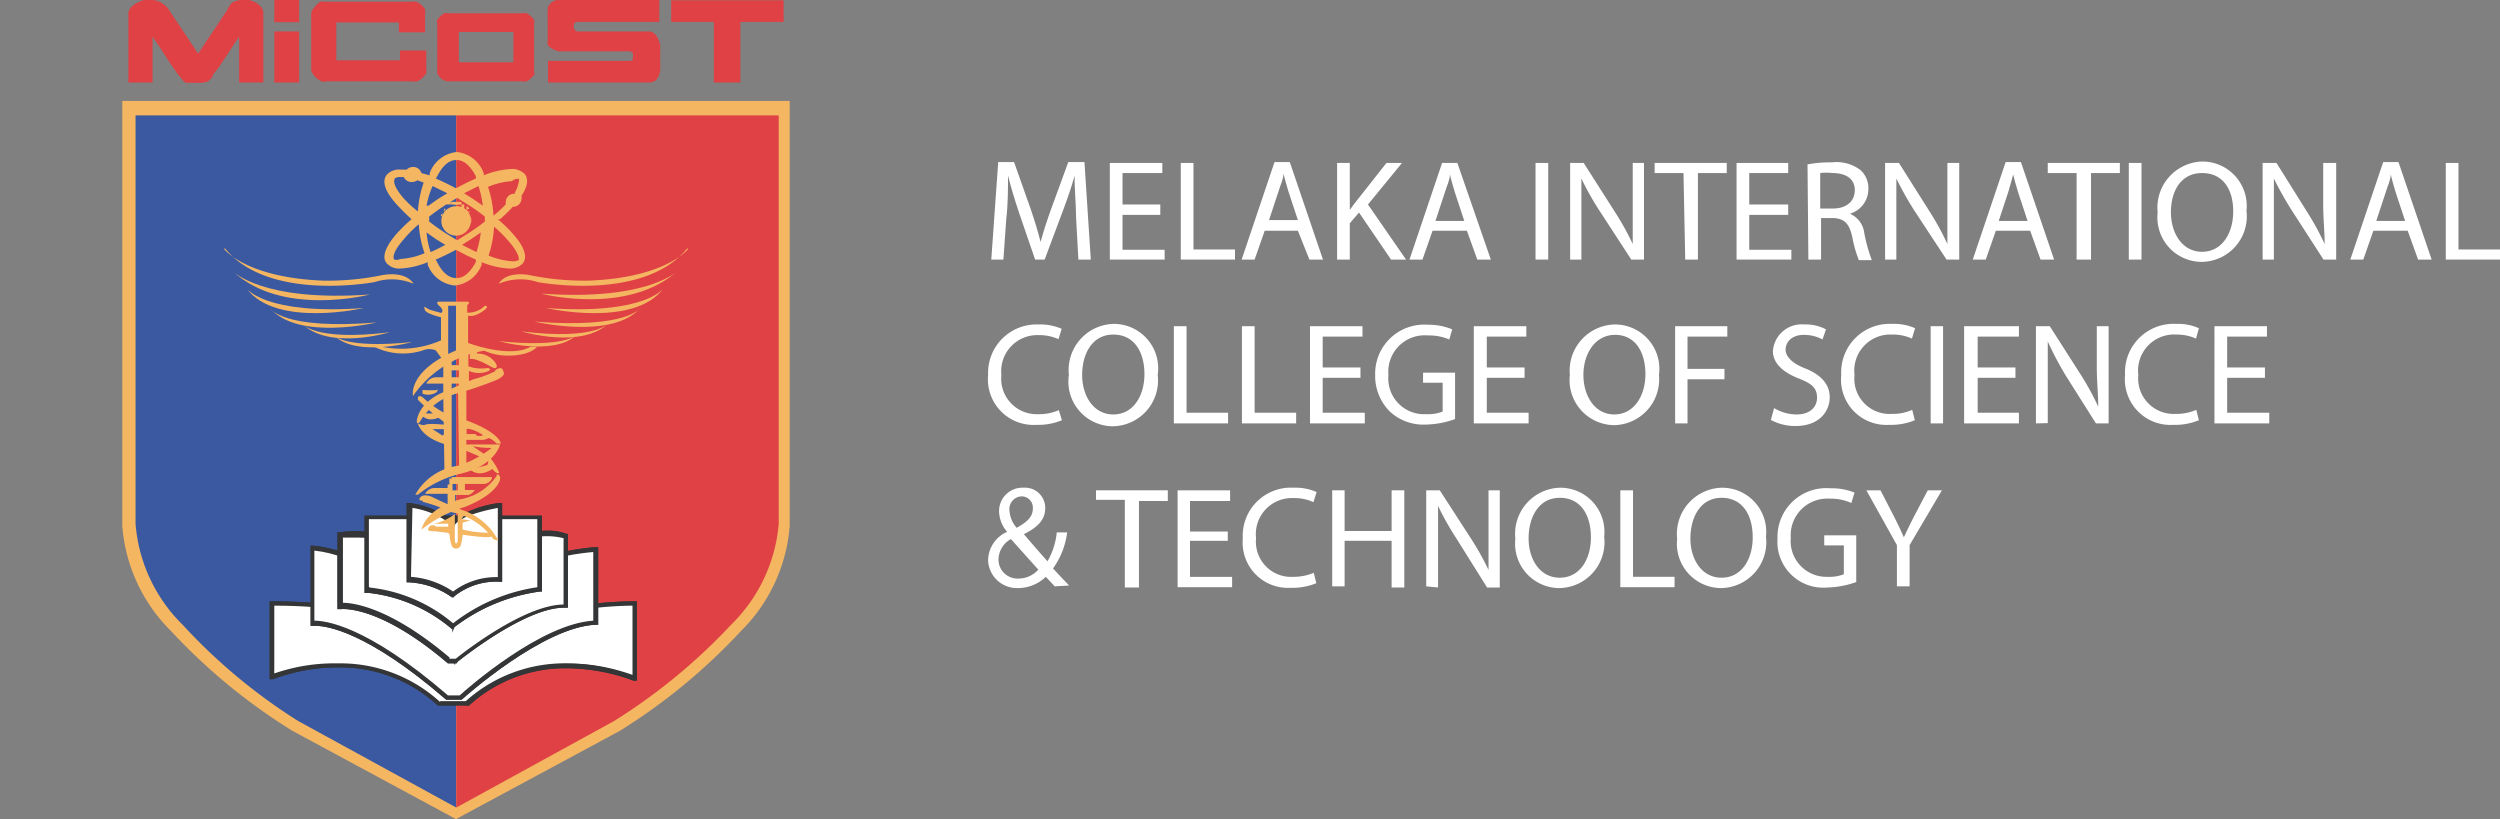
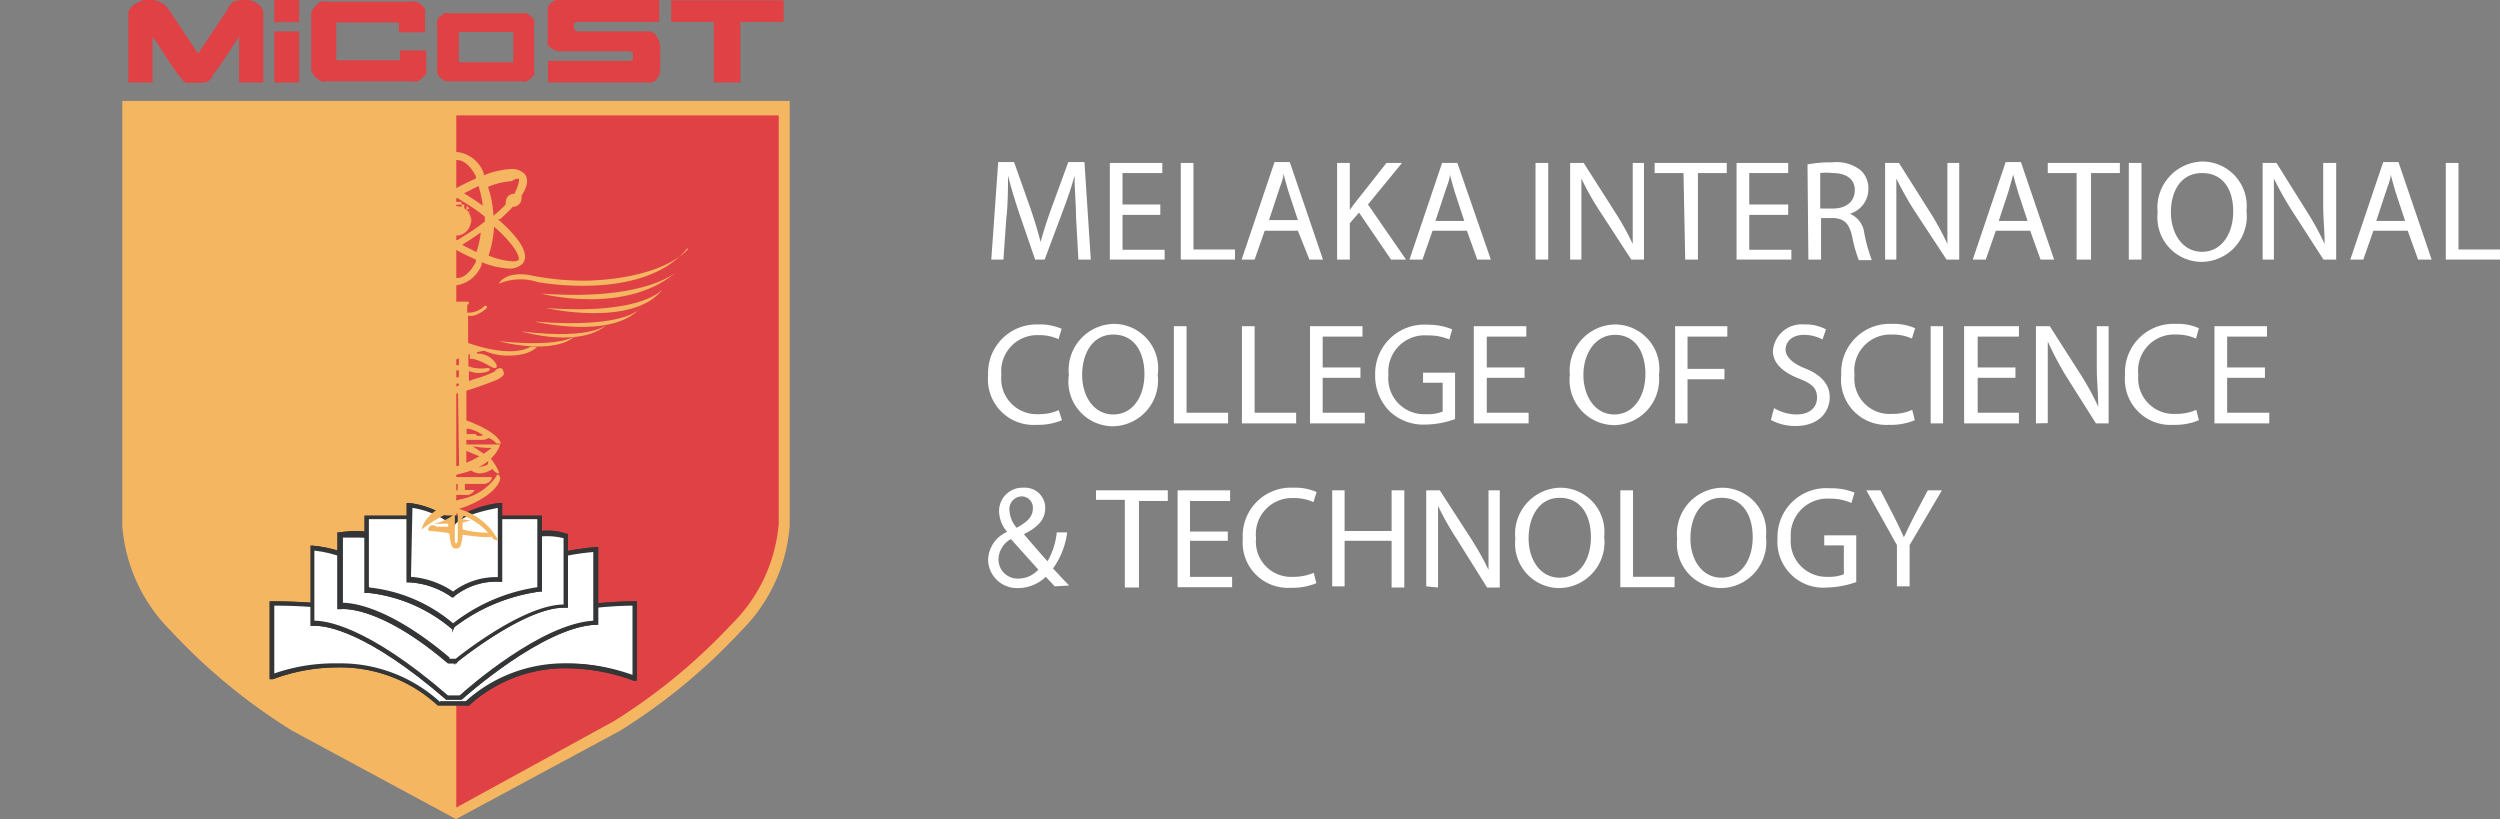
<svg xmlns="http://www.w3.org/2000/svg" viewBox="0 0 86.68 28.4">
  <rect x="0" y="0" width="86.68" height="28.4" fill="#808080" stroke="none" />
  <defs>
    <style>.cls-1{fill:none;}.cls-2,.cls-5{fill:#df4145;}.cls-3,.cls-8{fill:#f5b662;}.cls-3,.cls-4,.cls-5{fill-rule:evenodd;}.cls-4{fill:#3a59a1;}.cls-6{fill:#fff;}.cls-7{fill:#343536;}.cls-9{clip-path:url(#clip-path);}</style>
    <clipPath id="clip-path">
      <rect class="cls-1" x="13.33" y="5.27" width="4.96" height="4.64" />
    </clipPath>
  </defs>
  <g id="Layer_2" data-name="Layer 2">
    <g id="Layer_1-2" data-name="Layer 1">
      <path class="cls-1" d="M70.33,13.71a11,11,0,0,1-11,11H11a11,11,0,0,1-11-11H0a11,11,0,0,1,11-11H59.33a11,11,0,0,1,11,11Z" />
      <path class="cls-2" d="M5.29,1.27V2.86H4.45V.47a.32.32,0,0,1,.08-.2A.58.58,0,0,1,4.72.12.92.92,0,0,1,5,0l.22,0a.65.65,0,0,1,.38.1.75.75,0,0,1,.27.26l1,1.5,1-1.5A.87.87,0,0,1,8.05.09.7.7,0,0,1,8.42,0l.22,0a1.09,1.09,0,0,1,.23.09.65.65,0,0,1,.18.15.32.32,0,0,1,.08.2V2.86H8.29V1.27l-.18.27-.26.4-.27.4-.2.25,0,.06-.12.13a.47.47,0,0,1-.09.06L7,2.87H6.53a.16.16,0,0,1-.09,0l-.09-.07-.1-.13,0,0,0,0a1.25,1.25,0,0,1-.15-.19l-.21-.3L5.58,1.7l-.29-.43" />
      <path class="cls-2" d="M9.51,0h.86V.77H9.51Zm0,1.09h.86V2.86H9.51Z" />
      <path class="cls-2" d="M11.66,2.09h2.21V1.75h.91V2.4a.3.3,0,0,1,0,.15l-.13.15a.88.88,0,0,1-.17.12.38.38,0,0,1-.17,0h-3a.3.3,0,0,1-.17,0l-.17-.11a.79.79,0,0,1-.12-.15.24.24,0,0,1-.06-.15V.47a.29.29,0,0,1,.06-.15.53.53,0,0,1,.12-.14A.88.88,0,0,1,11.1.06a.41.41,0,0,1,.17,0h3a.41.41,0,0,1,.17,0,.82.82,0,0,1,.17.11.93.93,0,0,1,.13.15.37.37,0,0,1,0,.15v.65h-.91V.78H11.66Z" />
      <path class="cls-2" d="M15.35,2.77l-.07-.06-.07-.08a.41.41,0,0,1-.05-.09.1.1,0,0,1,0-.07V.81a.21.21,0,0,1,0-.12.69.69,0,0,1,.11-.13.71.71,0,0,1,.14-.1.31.31,0,0,1,.15,0h2.56a.27.27,0,0,1,.14,0,.71.71,0,0,1,.14.1.49.49,0,0,1,.12.13.21.21,0,0,1,0,.12V2.47a.24.24,0,0,1,0,.13.68.68,0,0,1-.12.12.45.45,0,0,1-.14.1.27.27,0,0,1-.14,0H15.58l-.11,0-.12-.06m.56-.6H17.8V1.11H15.91Z" />
      <path class="cls-2" d="M19,2.11h2.85q.07,0,.09-.06a.23.23,0,0,0,0-.1.2.2,0,0,0,0-.11s-.05-.05-.1-.06H19.36l-.14-.05-.13-.07-.1-.1a.21.21,0,0,1,0-.12V.69a2,2,0,0,1,0-.23A1.55,1.55,0,0,1,19,.23a.73.73,0,0,1,.14-.16A.38.38,0,0,1,19.39,0h3.47V.76H20a.29.29,0,0,0-.1.06.41.41,0,0,0,0,.1.15.15,0,0,0,.13.17h2.47a.24.24,0,0,1,.18.07.37.37,0,0,1,.13.17.9.9,0,0,1,.08.23,2.32,2.32,0,0,1,0,.24v.39a1.93,1.93,0,0,1,0,.23.5.5,0,0,1-.05.21.52.52,0,0,1-.12.17.41.41,0,0,1-.23.06H19Z" />
      <polygon class="cls-2" points="24.75 0.76 23.27 0.76 23.27 0.01 27.17 0.01 27.17 0.76 25.67 0.76 25.67 2.86 24.75 2.86 24.75 0.76" />
      <path class="cls-3" d="M15.81,28.4l5.68-3.06a20.49,20.49,0,0,0,4.2-3.46,5.75,5.75,0,0,0,1.69-3.64V3.5H15.81" />
      <path class="cls-3" d="M15.81,28.4l-5.67-3.06a20.3,20.3,0,0,1-4.21-3.46,5.75,5.75,0,0,1-1.69-3.64V3.5H15.81" />
-       <path class="cls-4" d="M10.34,25a19.61,19.61,0,0,1-4-3.33,5.52,5.52,0,0,1-1.64-3.51V4H15.82V28" />
      <path class="cls-5" d="M15.82,28,21.29,25a20.16,20.16,0,0,0,4.05-3.33A5.55,5.55,0,0,0,27,18.16V4H15.82" />
      <path class="cls-6" d="M15.68,22.88s-1-1.95-6.25-1.95v2.53a5.73,5.73,0,0,1,5.8.93h.95a5.38,5.38,0,0,1,5.82-.9V20.93s-4.26-.08-6.32,1.95" />
      <path class="cls-7" d="M16.18,24.46h-1l0,0a5,5,0,0,0-3.48-1.32,6.41,6.41,0,0,0-2.24.41l-.11,0V20.85h.08c4.67,0,6,1.52,6.27,1.91,2-1.86,5.81-1.91,6.25-1.91h.13V23.6l-.11,0a6.8,6.8,0,0,0-2.29-.43,4.94,4.94,0,0,0-3.44,1.31l0,0Zm-.92-.15h.89A5.12,5.12,0,0,1,19.68,23a6.77,6.77,0,0,1,2.25.4V21c-.53,0-4.32.09-6.19,1.94l-.07.07-.05-.09S14.58,21,9.51,21v2.35A6.37,6.37,0,0,1,11.7,23a5.13,5.13,0,0,1,3.56,1.34" />
      <path class="cls-6" d="M15.68,22.88s-1-1.95-6.25-1.95v2.53a5.73,5.73,0,0,1,5.8.93h.95a5.38,5.38,0,0,1,5.82-.9V20.93s-4.26-.08-6.32,1.95" />
      <path class="cls-7" d="M16.18,24.46h-1l0,0a5,5,0,0,0-3.48-1.32,6.41,6.41,0,0,0-2.24.41l-.11,0V20.85h.08c4.67,0,6,1.52,6.27,1.91,2-1.86,5.81-1.91,6.25-1.91h.13V23.6l-.11,0a6.8,6.8,0,0,0-2.29-.43,4.94,4.94,0,0,0-3.44,1.31l0,0Zm-.92-.15h.89A5.12,5.12,0,0,1,19.68,23a6.77,6.77,0,0,1,2.25.4V21c-.53,0-4.32.09-6.19,1.94l-.07.07-.05-.09S14.58,21,9.51,21v2.35A6.37,6.37,0,0,1,11.7,23a5.13,5.13,0,0,1,3.56,1.34" />
      <path class="cls-6" d="M15.68,22.76S13.84,19.29,10.81,19v2.61s1.39-.26,4.67,2.57H16s2.8-2.53,4.67-2.59V19.06s-4.94.23-4.94,3.7" />
      <path class="cls-7" d="M16,24.26h-.53l0,0c-2.75-2.38-4.16-2.56-4.52-2.56h-.09l-.09,0V18.92h.08c2.58.24,4.33,2.78,4.81,3.57.24-3.26,5-3.52,5-3.52h.08v2.69h-.07c-1.83.06-4.6,2.54-4.63,2.57Zm-.47-.15h.41c.28-.26,2.82-2.48,4.63-2.59V19.14c-.64.05-4.79.5-4.79,3.62v.31l-.14-.27s-1.83-3.38-4.74-3.71v2.43c.35,0,1.78.13,4.63,2.59" />
      <path class="cls-6" d="M15.68,22.76S13.84,19.29,10.81,19v2.61s1.39-.26,4.67,2.57H16s2.8-2.53,4.67-2.59V19.06s-4.94.23-4.94,3.7" />
      <path class="cls-7" d="M16,24.26h-.53l0,0c-2.75-2.38-4.16-2.56-4.52-2.56h-.09l-.09,0V18.92h.08c2.58.24,4.33,2.78,4.81,3.57.24-3.26,5-3.52,5-3.52h.08v2.69h-.07c-1.83.06-4.6,2.54-4.63,2.57Zm-.47-.15h.41c.28-.26,2.82-2.48,4.63-2.59V19.14c-.64.05-4.79.5-4.79,3.62v.31l-.14-.27s-1.83-3.38-4.74-3.71v2.43c.35,0,1.78.13,4.63,2.59" />
      <path class="cls-6" d="M15.71,21.59s-.54-3.54-3.94-3.07V21s1.32-.2,3.78,1.9h.28s2.38-1.94,3.78-1.88V18.57s-2.43-.94-3.9,3" />
      <path class="cls-7" d="M15.83,23h-.3l0,0c-2.4-2.05-3.69-1.88-3.71-1.88H11.7V18.46h.06a4.44,4.44,0,0,1,.62-.05,3.54,3.54,0,0,1,3.35,2.93c1-2.55,2.46-2.94,3.24-2.94a1.75,1.75,0,0,1,.67.11l.05,0v2.56h-.14c-1.37,0-3.65,1.85-3.68,1.87l0,0Zm-.25-.16h.22c.25-.2,2.37-1.87,3.74-1.88v-2.3a2.5,2.5,0,0,0-.57-.07c-.76,0-2.2.4-3.18,3.07l-.11.28,0-.3s-.5-3-3.26-3l-.53,0V20.9h0c.34,0,1.62.14,3.7,1.9" />
      <path class="cls-6" d="M15.71,21.59s-.54-3.54-3.94-3.07V21s1.32-.2,3.78,1.9h.28s2.38-1.94,3.78-1.88V18.57s-2.43-.94-3.9,3" />
      <path class="cls-7" d="M15.83,23h-.3l0,0c-2.4-2.05-3.69-1.88-3.71-1.88H11.7V18.46h.06a4.44,4.44,0,0,1,.62-.05,3.54,3.54,0,0,1,3.35,2.93c1-2.55,2.46-2.94,3.24-2.94a1.75,1.75,0,0,1,.67.11l.05,0v2.56h-.14c-1.37,0-3.65,1.85-3.68,1.87l0,0Zm-.25-.16h.22c.25-.2,2.37-1.87,3.74-1.88v-2.3a2.5,2.5,0,0,0-.57-.07c-.76,0-2.2.4-3.18,3.07l-.11.28,0-.3s-.5-3-3.26-3l-.53,0V20.9h0c.34,0,1.62.14,3.7,1.9" />
      <path class="cls-6" d="M12.71,18v2.49s1-.16,3,1.26a6.21,6.21,0,0,1,3-1.28V18Z" />
      <path class="cls-7" d="M15.72,21.81l-.05,0a5.37,5.37,0,0,0-2.86-1.25h-.09l-.08,0V17.88h6.15v2.63h-.07a6.27,6.27,0,0,0-3,1.26Zm-2.91-1.44a5.39,5.39,0,0,1,2.9,1.24,6.23,6.23,0,0,1,2.92-1.25V18H12.79v2.33h0" />
      <path class="cls-6" d="M12.71,18v2.49s1-.16,3,1.26a6.21,6.21,0,0,1,3-1.28V18Z" />
      <path class="cls-7" d="M15.72,21.81l-.05,0a5.37,5.37,0,0,0-2.86-1.25h-.09l-.08,0V17.88h6.15v2.63h-.07a6.27,6.27,0,0,0-3,1.26Zm-2.91-1.44a5.39,5.39,0,0,1,2.9,1.24,6.23,6.23,0,0,1,2.92-1.25V18H12.79v2.33h0" />
      <path class="cls-6" d="M15.69,18.16a3.1,3.1,0,0,0-1.51-.64v2.55a2.9,2.9,0,0,1,1.53.54,2.37,2.37,0,0,1,1.63-.52V17.52s-1.32.19-1.65.64" />
      <path class="cls-7" d="M15.72,20.71l-.05,0a2.82,2.82,0,0,0-1.5-.52H14.1V17.44h.09a3.07,3.07,0,0,1,1.49.61,3.7,3.7,0,0,1,1.64-.61h.09v2.73h-.08a2.32,2.32,0,0,0-1.56.49ZM14.25,20a3,3,0,0,1,1.46.51,2.47,2.47,0,0,1,1.55-.5v-2.4c-.29.06-1.25.24-1.5.6l0,.07-.07-.06a2.91,2.91,0,0,0-1.39-.61Z" />
      <path class="cls-6" d="M15.69,18.16a3.1,3.1,0,0,0-1.51-.64v2.55a2.9,2.9,0,0,1,1.53.54,2.37,2.37,0,0,1,1.63-.52V17.52s-1.32.19-1.65.64" />
      <path class="cls-7" d="M15.72,20.71l-.05,0a2.82,2.82,0,0,0-1.5-.52H14.1V17.44h.09a3.07,3.07,0,0,1,1.49.61,3.7,3.7,0,0,1,1.64-.61h.09v2.73h-.08a2.32,2.32,0,0,0-1.56.49ZM14.25,20a3,3,0,0,1,1.46.51,2.47,2.47,0,0,1,1.55-.5v-2.4c-.29.06-1.25.24-1.5.6l0,.07-.07-.06a2.91,2.91,0,0,0-1.39-.61Z" />
      <path class="cls-8" d="M7.76,8.62s.72,1,3.44,1.11a9.34,9.34,0,0,0,2-.18s.83-.2,1.14.29a1.93,1.93,0,0,0-1.35-.06s-3.67.7-5.18-1.16" />
      <path class="cls-8" d="M23.87,8.62s-.73,1-3.45,1.11a9.34,9.34,0,0,1-2-.18s-.83-.2-1.13.29a1.91,1.91,0,0,1,1.35-.06s3.66.7,5.18-1.16" />
      <path class="cls-8" d="M8.07,9.4s1,1.08,4.76.81c0,0-3.05.8-4.76-.81" />
      <path class="cls-8" d="M8.55,10s.63.93,4.07.68c0,0-3.06.7-4.07-.68" />
      <path class="cls-8" d="M9.37,10.69s.42.76,3.69.49c0,0-2.71.65-3.69-.49" />
      <path class="cls-8" d="M10.45,11.2s.4.65,3.06.32c0,0-2.12.65-3.06-.32" />
      <path class="cls-8" d="M11.58,11.63s.36.47,2.71.23c0,0-1.93.54-2.71-.23" />
      <path class="cls-8" d="M23.52,9.37s-1,1.08-4.76.81c0,0,3,.79,4.76-.81" />
      <path class="cls-8" d="M23,10s-.63.93-4.07.68c0,0,3.06.7,4.07-.68" />
      <path class="cls-8" d="M22.22,10.66s-.42.75-3.69.49c0,0,2.72.65,3.69-.49" />
      <path class="cls-8" d="M21.14,11.17s-.4.65-3.06.32c0,0,2.12.65,3.06-.32" />
      <path class="cls-8" d="M20,11.6s-.35.47-2.7.23c0,0,1.93.54,2.7-.23" />
      <path class="cls-8" d="M12.93,12h.2a3.4,3.4,0,0,0,2.16-.2V11s-.53-.12-.56-.26-.07-.13.17,0l.39.11s.16-.07-.09-.27c0,0-.09-.1,0-.12h1s.14,0,0,.12v.26a.81.81,0,0,0,.61-.24s.17,0,0,.14c0,0-.34.28-.58.2v.95s1.44.55,2.17.13h.22s-.21.31-1,.31a2,2,0,0,1-.83-.17,3.77,3.77,0,0,0-2.47,1.57s-.2-.85,1.49-1.58V10.6h-.27v1.68l-.23.14-.2-.27a.57.57,0,0,0-.45,0A2.25,2.25,0,0,1,12.93,12" />
      <path class="cls-8" d="M16.54,12.15l0,.11a.75.75,0,0,1,.67.37s.08.21-.16.1c0,0-.56-.34-.76-.28v-.23Z" />
      <path class="cls-8" d="M16.24,12.24v.46a1.3,1.3,0,0,0,.65.06s.17,0,.06.1a.86.86,0,0,1-.69,0v.41l-.35.15V12.37Z" />
      <polygon class="cls-8" points="16.03 12.66 15.58 12.66 15.58 12.84 16.01 12.84 16.03 12.66" />
-       <polygon class="cls-8" points="15.66 12.48 15.66 13.5 15.37 13.64 15.37 12.63 15.66 12.48" />
      <path class="cls-8" d="M16.09,13.08h-1a.39.39,0,0,0-.31.22H16Z" />
      <path class="cls-8" d="M17.17,12.84c.12-.09.23-.11.27,0s.09.16-.19.32a13.76,13.76,0,0,1-1.32.46,2.15,2.15,0,0,0-1.37,1s-.09.13-.11,0c0,0,0-.6.87-1,0,0,.95-.42,1.13-.48a3.57,3.57,0,0,0,.72-.27" />
      <path class="cls-8" d="M15.2,13.52a3.14,3.14,0,0,1-.55,0s0,.05,0,.13a.56.56,0,0,0,.39,0s.19-.07.11-.15" />
      <path class="cls-8" d="M14.5,13.84s-.06-.16.14-.08a3.51,3.51,0,0,0,.83.59v.33a6.74,6.74,0,0,1-1-.84" />
      <path class="cls-8" d="M14.64,14.41l.07-.09a.94.94,0,0,0,.36,0l.18.14s-.38.21-.61-.05" />
      <polygon class="cls-8" points="15.37 13.78 15.66 13.64 15.66 16.25 15.41 16.37 15.37 13.78" />
      <polygon class="cls-8" points="15.88 13.6 16.17 13.45 16.17 16.25 15.92 16.37 15.88 13.6" />
      <path class="cls-8" d="M15.52,14.74s-.66-.09-.81,0a.48.48,0,0,1-.22-.06s.09.49,1,.74v-.42l-.15.1L15,14.88l.52,0Z" />
      <path class="cls-8" d="M16.12,14.59l0,.66.55,0a.42.42,0,0,0,.26-.06c.11,0,.29.19.29.19s.15,0,.15,0c-.14-.45-1.22-.81-1.22-.81m.35.48-.33,0v-.18h.09a1.29,1.29,0,0,1,.49.22.3.3,0,0,1-.25,0" />
      <path class="cls-8" d="M16.14,15.41l1.2,0s-.15.7-1.31,1a3.79,3.79,0,0,0-1.54.74s-.08,0-.09,0a2,2,0,0,1,1.48-1,3.69,3.69,0,0,0,1.17-.62,3.35,3.35,0,0,1-.66-.06l.42.29-.15.08-.52-.22Z" />
      <path class="cls-8" d="M17,15.88a2,2,0,0,1,.31.51s-.06.09-.24-.13c0,0-.45.34-.79,0a5.51,5.51,0,0,0,.59-.13c.1-.05,0-.1.13-.3" />
      <path class="cls-8" d="M15.66,16.54h1.4s0,.18-.25.24l-1.18,0Z" />
      <path class="cls-8" d="M15.58,16.58v.22h-.06v.66l.11.06.15-.09v-.27h.47a.42.42,0,0,0,.21-.17h-.34v-.29h-.25V17l-.18,0v-.39Z" />
      <path class="cls-8" d="M15.59,17.12l-.85,0a.38.38,0,0,1,.32-.2h.53Z" />
      <path class="cls-8" d="M17.22,16.5s0-.12.1,0-.11.65-1.21,1.08a4.42,4.42,0,0,0-1.49.78s.08-.7,1.35-1.05a1.93,1.93,0,0,0,1.25-.81" />
      <path class="cls-8" d="M14.65,17.36s-.21,0-.05-.14c0,0,.09-.1.36,0a10.59,10.59,0,0,0,1.09.47,2.2,2.2,0,0,1,1.2,1s.05.1-.15,0a2.3,2.3,0,0,0-1.44-.93,5.79,5.79,0,0,0-1-.36" />
      <path class="cls-8" d="M15.87,17.71v1.05s-.06.19-.1,0v-.94a1.76,1.76,0,0,1-.74.34l.51,0v.1s-.54,0-.45,0-.12-.11-.2,0-.09.16.18.16l.42.05a.1.1,0,0,1,.1.11,1.69,1.69,0,0,0,.07.34.17.17,0,0,0,.31,0,1.64,1.64,0,0,0,.07-.38s1,.15,1,.05a.14.14,0,0,0-.15-.12,3.73,3.73,0,0,1-.85-.11v-.24l.27-.08L16,18l.1-.14Z" />
      <g class="cls-9">
        <path class="cls-8" d="M17.34,7.6a6.09,6.09,0,0,0,.44-.43h0a.29.29,0,0,0,.3-.27.2.2,0,0,0,0-.11c.22-.33.25-.59.11-.76a.62.62,0,0,0-.48-.17,2.94,2.94,0,0,0-.94.22.2.2,0,0,0,0-.08,1.12,1.12,0,0,0-.93-.73,1.12,1.12,0,0,0-.94.73.59.59,0,0,0,0,.08L14.61,6a.29.29,0,0,0-.29-.21.31.31,0,0,0-.22.09l-.21,0a.58.58,0,0,0-.47.17c-.19.22-.08.57.3,1a7.11,7.11,0,0,0,.55.55,5.67,5.67,0,0,0-.55.54c-.38.45-.49.81-.3,1a.58.58,0,0,0,.47.17,2.89,2.89,0,0,0,.94-.22l0,.09a1.12,1.12,0,0,0,.94.72,1.12,1.12,0,0,0,.93-.72.36.36,0,0,0,0-.09,2.94,2.94,0,0,0,.94.22.62.62,0,0,0,.48-.17c.18-.21.07-.57-.31-1a4.72,4.72,0,0,0-.55-.54m-.59.46a3.4,3.4,0,0,1-.15.68l-.5-.25.3-.19.35-.24m-1.54.24.31.19c-.17.09-.34.18-.51.25a2.82,2.82,0,0,1-.14-.68l.34.24m-.34-1.17A2.93,2.93,0,0,1,15,6.45l.51.25-.31.19-.34.24m1.53-.24-.3-.19.5-.25a3.56,3.56,0,0,1,.15.68l-.35-.24m-.59,2.75c-.24,0-.47-.2-.65-.56A.56.56,0,0,1,15.11,9c.23-.1.46-.21.7-.34A7.33,7.33,0,0,0,16.5,9l0,.08c-.19.36-.42.56-.65.56m0-1.31-.41-.25c-.2-.13-.38-.26-.56-.4V7.51c.18-.14.36-.27.56-.4l.41-.25.4.25a6.18,6.18,0,0,1,.56.4v.17a6.18,6.18,0,0,1-.56.4l-.4.25m0-2.78c.23,0,.46.2.65.56l0,.08a7.33,7.33,0,0,0-.69.34c-.24-.13-.47-.24-.7-.34l.05-.08c.18-.36.41-.56.65-.56M18,9a.33.33,0,0,1-.23.06,2.56,2.56,0,0,1-.83-.2,3.77,3.77,0,0,0,.19-1l0,0a4.41,4.41,0,0,1,.53.53c.35.41.36.62.31.68m-.13-2.35a.28.28,0,0,0-.3.26.16.16,0,0,0,0,.1,4.22,4.22,0,0,1-.43.4l0,0a3.77,3.77,0,0,0-.19-1,2.56,2.56,0,0,1,.83-.2A.33.33,0,0,1,18,6.2s0,.2-.13.44ZM13.67,6.2a.29.29,0,0,1,.22-.06H14a.29.29,0,0,0,.28.17.31.31,0,0,0,.19-.06l.22.08a3.76,3.76,0,0,0-.2,1l0,0A3.64,3.64,0,0,1,14,6.88c-.36-.41-.36-.62-.31-.68m.83,1.58,0,0a3.76,3.76,0,0,0,.2,1,2.61,2.61,0,0,1-.84.2A.29.29,0,0,1,13.67,9c-.05-.06-.05-.27.31-.68a4.27,4.27,0,0,1,.52-.53" />
      </g>
      <path class="cls-8" d="M16.32,7.6a.51.51,0,1,1-.51-.45.48.48,0,0,1,.51.45" />
      <path class="cls-8" d="M15.52,8h0Zm.07,0h0l0,0h0l.06,0h0m.07,0h0l0,0h0l.07,0h0m.06,0h-.07l.07,0h0m.06,0h0m0,0h0M16,8h0m-.54-.12,0,0,0,0,0,0m.08.07h0l0,0,0,0,0,0h0l.05,0,0,0m.06,0-.06,0,0,0,.08,0,0,0m.07,0-.07,0,0,0,.09,0V8m.07,0-.07,0V8l.09,0,0,0m.08,0h-.08l0,0h.06m.07,0h0m.27-.1-.07,0L16,8h0a.2.2,0,0,0,.08,0l.06,0h0m0,0Zm-.79-.16,0,0h0v0m.07.1,0,0h0l0-.07v0a5863707554119.75,5863707554119.75,0,0,1,.08.12m.06,0-.05,0h0a.21.21,0,0,1,0-.06h0l0,0,0,.06m.08,0-.08,0,0-.06.1,0s0,0,0,0m.09,0-.09,0s0,0,0,0l.1,0V8m.09,0-.09,0V8l.12,0,0,0m.1,0h-.1l0,0h.11l0,0m.09,0h-.09l0,0H16l-.06,0m.21-.09-.06,0,.06-.06.06,0-.06.06m.07-.07-.06.06h0s.05,0,.06-.06l0,0Zm-.87-.11h0v0s0,0,0-.07,0,0,0,0a.26.26,0,0,0,0,.08m0,0a.1.1,0,0,1,0,0,.11.11,0,0,1,0-.08s0,0,0,.06a.14.14,0,0,0,0,.07m.07.06,0,0h0s0-.05,0-.08h0l.06,0s0,0,0,.07m.09,0-.09,0s0,0,0-.07l.11,0a.17.17,0,0,0,0,.07m.11,0-.1,0a.09.09,0,0,1,0-.07l.11,0a.13.13,0,0,1,0,.06m.12,0-.12,0,0-.06.12,0,0,.06m.11,0h-.11l0-.06h.13l0,.06M16,8h-.11l0-.06H16L16,8m.21-.11-.06,0s0,0,0-.08l.07,0a.35.35,0,0,1-.05.08m.09-.12,0,0,0,0,0,0a.18.18,0,0,0,.05-.08l0,0h0m0,0Zm-1-.19v0h0a0,0,0,0,0,0,0m0,.12s0,0,0,0h0V7.56a0,0,0,0,1,0,0,.13.13,0,0,0,0,.06.28.28,0,0,0,0,.09m0,.06,0-.06a.28.28,0,0,1,0-.09l0,.06a.28.28,0,0,0,0,.09m.08.06-.06,0h0a.28.28,0,0,1,0-.09l0,0,.06,0s0,.06,0,.09m.11,0-.11,0a.29.29,0,0,1,0-.09l.1.06s0,.05,0,.08m.11,0-.11,0s0,0,0-.08l.12,0a.19.19,0,0,1,0,.08m.13,0-.12,0a.31.31,0,0,1,0-.08l.13,0,0,.08m.13,0h-.13l0-.08H16l0,.08m.12,0h-.12l0-.08h.12l0,.08m.21-.14-.07,0v0a.13.13,0,0,0,0-.06s.06,0,.07,0a.17.17,0,0,1,0,.07s0,0,0,0m0,0s0,0,0,0a0,0,0,0,0,0,0s0,0,0-.06,0,0,0,0a.13.13,0,0,1,0,.06s0,0,0,0m0,0a.08.08,0,0,1,0,0h0s0,0,0,0a.13.13,0,0,0,0-.06,0,0,0,0,0,0,0l0,.08m-1-.18h0v0a.15.15,0,0,1,0-.07,0,0,0,0,0,0,0l0,.06v0m0,.06a.13.13,0,0,1,0-.06v0l0-.06a.13.13,0,0,0,0,.06.14.14,0,0,0,0,.06,0,0,0,0,0,0,0m0,.06,0-.06a0,0,0,0,1,0,0,.14.14,0,0,1,0-.06l.05.06a.14.14,0,0,0,0,.06,0,0,0,0,0,0,0m.09.06-.07,0,0,0a0,0,0,0,1,0,0,.14.14,0,0,1,0-.06s0,0,0,0l.07,0,0,.06v0m.1,0a.31.31,0,0,1-.1,0v0l0-.06.1,0s0,0,0,.07v0m.12,0-.12,0v0a.64.64,0,0,0,0-.07l.12,0s0,0,0,.06l0,0m.14,0-.13,0a0,0,0,0,1,0,0,.14.14,0,0,1,0-.06l.13,0a.25.25,0,0,0,0,.07v0m.13,0h-.13v0a.14.14,0,0,1,0-.06H16l0,.06v0m.12,0H16v0l0-.06h.12a.14.14,0,0,1,0,.06,0,0,0,0,1,0,0m.2-.15a.11.11,0,0,1-.07,0,.14.14,0,0,0,0-.09s.06,0,.07,0a.17.17,0,0,1,0,.1m0,0s0,0,0,0a.17.17,0,0,0,0-.1.08.08,0,0,0,0,0,.34.34,0,0,1,0,.1m0-.11v.08a0,0,0,0,1,0,0,.33.33,0,0,0,0-.1s0,0,0,0v0m-.92-.22,0,0h0l0,0m-.06.11s0,0,0,0,0,0,0-.07h0l0,0a.13.13,0,0,0,0,.05.22.22,0,0,0-.05.08m0,.06a.13.13,0,0,1,0-.06.22.22,0,0,1,.05-.08.08.08,0,0,0,0,0,.47.47,0,0,0-.06.09m.05.06-.05-.06a.47.47,0,0,1,.06-.09.21.21,0,0,0,0,.06l0,.09m.09.06-.07,0h0l0-.09,0,0,.06,0,0,.09m.1,0-.1,0,0-.09.1,0,0,.09m.12,0-.12,0a.36.36,0,0,0,0-.09l.12,0s0,.06,0,.09m.14,0a.28.28,0,0,1-.13,0l0-.09.12,0a.29.29,0,0,0,0,.09m.13,0-.13,0a.29.29,0,0,1,0-.09H16s0,.07,0,.1m.12,0H16s0-.07,0-.1h.12a.28.28,0,0,1,0,.09m.17-.15-.07,0a.16.16,0,0,0,0-.1l.06,0a.16.16,0,0,1,0,.09m0,0a.08.08,0,0,1,0,0,.16.16,0,0,0,0-.09.08.08,0,0,0,0,0l0,.09m0,0s0,0,0,0l0-.09v0a.19.19,0,0,1,0,.08m0,0s0,0,0,0a.19.19,0,0,0,0-.08v0a.36.36,0,0,1,0,.07m-.88-.16h0s0,0,0,0l.06,0,0,0-.07.06m0,.05s0,0,0-.05l.07-.06,0,0a.46.46,0,0,0-.07.07m0,0s0,0,0,0a.46.46,0,0,1,.07-.07s0,0,0,0l-.07.07m.05.06a.13.13,0,0,1-.05-.06l.07-.07,0,0-.06.08m.07.06-.06,0v0l.06-.08,0,0,.05,0-.06.09m.1,0-.1,0,.06-.09.09,0,0,.09m.12,0-.11,0,0-.09.1,0,0,.1m.12,0-.12,0,0-.1.11,0s0,.06,0,.09m.12,0-.12,0s0-.06,0-.09H16a.38.38,0,0,1,0,.1m.12,0H16a.38.38,0,0,0,0-.1h.1a.41.41,0,0,1,0,.11m.13-.15-.06,0a.29.29,0,0,0,0-.1l.05,0,0,.09m0,0a.08.08,0,0,1,0,0,.36.36,0,0,0,0-.09s0,0,0,0l.06.08m0,0v0l-.06-.08s0,0,0,0a.35.35,0,0,1,.05.08m-.05-.09,0,0h0v0a.35.35,0,0,0-.05-.08l0,0,0,0m0,0,0,0,0,0v0s0,0,0,0m-.64-.12,0,0h0l0,0m-.08,0,0,0h0l0,0,0,0,0,0-.09,0m0,0s0,0,0,0l.09,0a0,0,0,0,0,0,0l-.1,0m0,0s0,0,0,0l.1,0v0l-.09.06m0,0,0,0,.09-.06,0,0-.09.07m.07.05-.05,0h0l.09-.07v0l0,0-.07.07m.09,0-.08,0,.07-.07.07,0-.06.09m.1,0-.1,0,.06-.09.08,0,0,.09m.11,0-.1,0,0-.09.09,0s0,.06,0,.1m.11,0h-.11s0-.07,0-.1H16a.28.28,0,0,1,0,.09m.1,0H16V7.46h.08a.29.29,0,0,1,0,.09m.1-.13-.05,0-.06-.08,0,0,.07.08m0,0s0,0,0,0l-.07-.08,0,0,.07.07m0,0a.06.06,0,0,1,0,0l-.07-.07v0l.08.06m0,0,0,0-.08-.06v0l.06,0m-.06-.06,0,0,0,0,0,0-.06,0,0,0h0l0,0m-.08,0h0l0,0,0,0,0,0-.05,0h0m0,0,0,0h0Zm-.23,0Zm-.1,0h0m-.08,0h.13l0,0h-.09m0,0,0,0h.09l0,0-.1,0m0,0a0,0,0,0,1,0,0l.1,0v0l-.1,0m0,0a.06.06,0,0,1,0,0l.1,0v0l-.1,0m0,0s0,0,0,0l.1,0,0,0-.09.05m.06,0s0,0-.05,0h0l.09-.05h0l0,0-.07.06m.07,0-.07,0a.46.46,0,0,1,.07-.07l.06,0-.06.08m.08,0-.08,0,.06-.08.06,0,0,.08m.09,0-.09,0,0-.08h.06s0,.06,0,.09m.08,0h-.08s0-.06,0-.09H16a.28.28,0,0,1,0,.09m.09,0H16s0-.06,0-.09H16a.19.19,0,0,1,0,.09m.05-.12,0,0A.27.27,0,0,0,16,7.28h0l.09.07m0,0,0,0L16,7.27h0a.33.33,0,0,1,.1.06m0,0v0a.21.21,0,0,0-.1-.06v0l.09,0m0,0v0l-.1,0h0l.09,0m0,0h0l0,0-.09,0,0,0h0l.07,0m-.05,0,.05,0-.07,0,0,0h.05m-.05,0h0m-.06,0h0m-.07,0h0l0,0m-.06,0h.06l0,0h-.09m-.06,0h.08l-.08,0m0,0,0,0,.08,0h-.12m0,0,0,0h0m0,0v0a.2.2,0,0,1,.11,0h-.11m0,0v0h.11v0l-.11,0m0,0,0,0,.11,0h0l-.1,0m0,0,0,0h0l.09,0h0l-.09,0m.06,0-.06,0,.09,0h0l-.06.06m.06,0-.06,0,.06-.06h0l0,.07m.06,0-.06,0,0-.07h0s0,0,0,.08m.06,0h-.06s0-.06,0-.08h0a.19.19,0,0,1,0,.08m.06,0H16a.19.19,0,0,0,0-.08h0l0,.08m0,.46A.61.61,0,0,0,16,7.28a.23.23,0,0,1-.18,0s0-.06,0-.06a.27.27,0,0,1,.18,0s0,.07,0,.07h0a.27.27,0,0,1,.07.08h0l.06.08-.07,0h0l.07,0a.38.38,0,0,1,0,.1h0a.16.16,0,0,1,0,.1l-.09,0h0l.09,0a.14.14,0,0,1,0,.09l-.1,0h0l.1,0a.13.13,0,0,1,0,.06,0,0,0,0,0,0,0l-.1,0,.1,0s0,0,0,.08l-.1,0h0l.1,0L16.08,8,16,8h0l.09,0L16,8l-.07,0L16,8h0l.09,0a.22.22,0,0,0,.08-.05s0,0,.06-.06l.05-.06a.3.3,0,0,0,0-.1.15.15,0,0,0,0-.08V7.55l0-.08a.41.41,0,0,1,0-.08l-.06-.07s0,0-.05-.05l-.05,0,0,0,0,0h-.28l-.14,0-.08,0s0,0-.07.06l-.07.06a.25.25,0,0,0,0,.07l0,.07s0,0,0,.06v.09l0,.08a.15.15,0,0,0,0,.07l0,.07a.23.23,0,0,0,.07.07l0,0,.05,0,0,0,0,0h.24a.28.28,0,0,0,.21-.22" />
      <path class="cls-8" d="M15.82,7.64Zm-.25-.09Zm-.12-.18Zm.05,0Zm0-.11Zm0,.11Zm0,0h0Zm0-.12Zm0,.06Zm0,0Zm0,0Zm0,0Zm.54.43Zm-.53-.3Zm.21.56h0ZM16,7.65h0Zm0,0Zm-.23.25Zm-.09,0Zm0,0Zm-.18-.56Zm0,.29Zm0,0Zm.25.12Zm0,0Zm.14-.11Zm0,.09Zm0,0Zm-.35-.39Zm0,.25Zm.24.2Zm.07-.09h0Zm0,0Zm0,0Zm0,0Zm0,0Zm-.16-.68Zm0,.15Zm.05,0Zm0,0Zm0,0Zm-.23.14Zm0,0Zm0,0Zm.32.37Zm-.37-.59h.19l-.07,0-.08,0h0Zm.08,0h0Zm-.05,0Zm.29.1Zm.15.57Zm0,0Zm0,0Zm0,0Zm0,0h0Zm0,0Zm0-.27h-.42l0,0H16Zm0,0ZM16,7.44Zm0,0Zm0,0Zm0,0Zm0,0h0Zm-.06.06Zm0,0Zm0,0Zm-.26-.13Zm0,.13h0Zm0,0Zm0,0Zm0,0Zm0,.09Zm.1-.2h0Zm.2.57h0Zm-.15-.07Zm0-.43Zm0,.35Zm0-.36Zm.09.25Zm-.06,0Zm.08,0h0Zm.08,0h0m0,0Zm0-.12Zm0,.36Zm0,0Zm-.11,0Zm0,0Zm.09-.1h0Zm-.09.12Zm0,0Zm0,0Zm.08,0Zm0,0Zm-.09-.06Zm.05.09h0Zm-.08-.59Zm-.4,0Zm0,0Zm.83.13Zm0,0Zm.05.15h0v0h0v0h0l-.05-.06h0v0h.13v0h-.08l0,0a.21.21,0,0,0,0-.1.13.13,0,0,0,0-.08h0Zm0-.16h0Zm0,.21Zm0,0Zm-.1-.16Zm0-.09Zm.09.12Zm0,0Zm0,.07Zm0-.06Zm0,0Zm-.12-.18Zm-.29,0Zm-.09.12h0Zm0,0Zm-.05,0h0Zm0,0Zm.06,0Zm0,0Zm0,0Zm0,0Zm0,0Zm0,0Zm.05,0Zm.16,0Zm0,0Zm-.11.07Zm0,0Zm-.16-.26Zm.29.37Zm0,0Zm-.2-.22Zm-.05-.16Zm0,0Zm-.11.06Zm-.09,0Zm.35.09Zm0,0Zm0,0Zm-.07,0ZM16,7.18Zm-.11.18Zm.16.16Zm-.09-.16Zm-.08-.21Zm.06.14Zm0,0Zm0,0Zm0,0Zm0,0Zm0,0Zm0,0Zm-.13,0Zm0,.08Zm0,0Zm.12-.23Zm-.09.19Zm0,0Zm.09-.19Zm0,.16Zm0,0Zm0,0Zm0-.19Zm0,.17Zm.05.15Zm.17-.24h0m-.05,0Zm.06,0Zm0,0h0Zm-.06,0Zm0,.09Zm0-.1Zm.19.23ZM16,7.35Zm0-.06Zm0,.13Zm0,0Zm0-.12Zm0,0Zm0-.08Zm0,.06Zm0-.08Zm0,0Zm0,.07ZM16,7.2Zm0,0h0Zm0,0Zm0,0Zm.08,0Zm0,.19Zm-.14.07h0Zm0,0Zm0,.08h0Zm.22-.06Zm-.21,0Zm0,0Zm0,.08Zm.05,0Zm-.08,0h0m0,0Zm0-.06Zm0,0Zm0,.12Zm0,0Zm.17-.25Zm-.17.28Zm.13-.15h0Zm0,.15Zm-.13,0Zm0,0Zm0-.12Zm0,0Zm0,0Z" />
      <path class="cls-6" d="M37.31,7.55c0-.48-.06-1-.05-1.46h0c-.11.39-.25.81-.43,1.28L36.22,9h-.33L35.34,7.4c-.16-.48-.29-.91-.39-1.31h0c0,.42,0,1-.06,1.49L34.79,9h-.42l.24-3.38h.55l.58,1.64c.14.41.25.78.34,1.13h0c.09-.34.21-.71.36-1.13l.6-1.64h.56L37.82,9h-.43Z" />
      <path class="cls-6" d="M40.23,7.45H38.92V8.66h1.46V9h-1.9V5.65H40.3V6H38.92V7.09h1.31Z" />
      <path class="cls-6" d="M40.94,5.65h.44v3h1.44V9H40.94Z" />
      <path class="cls-6" d="M43.85,8,43.5,9h-.45l1.14-3.38h.53L45.87,9H45.4L45,8ZM45,7.63l-.33-1c-.07-.22-.12-.42-.17-.61h0c0,.2-.11.4-.17.61l-.33,1Z" />
      <path class="cls-6" d="M46.36,5.65h.44V7.28h0q.13-.19.27-.36l1-1.27h.54L47.43,7.09,48.75,9h-.52L47.12,7.37l-.32.37V9h-.44Z" />
      <path class="cls-6" d="M49.67,8,49.32,9h-.45L50,5.65h.53L51.69,9h-.47L50.86,8Zm1.1-.34-.33-1c-.07-.22-.12-.42-.17-.61h0c0,.2-.11.4-.17.61l-.33,1Z" />
      <path class="cls-6" d="M53.68,5.65V9h-.44V5.65Z" />
      <path class="cls-6" d="M54.44,9V5.65h.47L56,7.36a9.67,9.67,0,0,1,.61,1.1h0c0-.45,0-.86,0-1.39V5.65H57V9h-.44L55.46,7.31a9.81,9.81,0,0,1-.63-1.12h0c0,.43,0,.83,0,1.4V9Z" />
      <path class="cls-6" d="M58.37,6h-1V5.65h2.5V6h-1V9h-.44Z" />
      <path class="cls-6" d="M62,7.45H60.65V8.66h1.46V9h-1.9V5.65H62V6H60.65V7.09H62Z" />
      <path class="cls-6" d="M62.67,5.7a4.19,4.19,0,0,1,.84-.07,1.37,1.37,0,0,1,1,.27.84.84,0,0,1,.27.64.89.89,0,0,1-.64.87h0a.84.84,0,0,1,.5.68,5.47,5.47,0,0,0,.26.93h-.45a4.45,4.45,0,0,1-.23-.81c-.1-.46-.28-.64-.67-.65h-.41V9h-.44Zm.44,1.53h.44c.47,0,.76-.25.76-.64S64,6,63.54,6a1.79,1.79,0,0,0-.43,0Z" />
      <path class="cls-6" d="M65.36,9V5.65h.48l1.08,1.71a9.49,9.49,0,0,1,.6,1.1h0c0-.45,0-.86,0-1.39V5.65h.41V9h-.44L66.38,7.31a11.62,11.62,0,0,1-.63-1.12h0c0,.43,0,.83,0,1.4V9Z" />
      <path class="cls-6" d="M69.2,8,68.85,9H68.4l1.14-3.38h.53L71.22,9h-.47L70.39,8Zm1.1-.34-.33-1c-.07-.22-.12-.42-.17-.61h0c-.05.2-.11.4-.17.61l-.33,1Z" />
      <path class="cls-6" d="M72,6h-1V5.65h2.5V6h-1V9H72Z" />
      <path class="cls-6" d="M74.25,5.65V9h-.44V5.65Z" />
      <path class="cls-6" d="M77.89,7.31a1.58,1.58,0,0,1-1.57,1.77,1.54,1.54,0,0,1-1.51-1.71A1.6,1.6,0,0,1,76.37,5.6,1.54,1.54,0,0,1,77.89,7.31Zm-2.62.05c0,.72.39,1.37,1.08,1.37s1.08-.64,1.08-1.4S77.08,6,76.35,6,75.27,6.62,75.27,7.36Z" />
      <path class="cls-6" d="M78.45,9V5.65h.48L80,7.36a9.49,9.49,0,0,1,.6,1.1h0c0-.45-.05-.86-.05-1.39V5.65H81V9h-.44L79.47,7.31a11.62,11.62,0,0,1-.63-1.12h0c0,.43,0,.83,0,1.4V9Z" />
      <path class="cls-6" d="M82.29,8,81.94,9h-.45l1.14-3.38h.53L84.31,9h-.47L83.48,8Zm1.1-.34-.33-1c-.07-.22-.12-.42-.17-.61h0c0,.2-.11.4-.17.61l-.33,1Z" />
      <path class="cls-6" d="M84.8,5.65h.44v3h1.44V9H84.8Z" />
      <path class="cls-6" d="M36.82,14.57a2.16,2.16,0,0,1-.89.16A1.58,1.58,0,0,1,34.26,13,1.68,1.68,0,0,1,36,11.25a1.88,1.88,0,0,1,.81.15l-.11.36a1.57,1.57,0,0,0-.68-.14A1.25,1.25,0,0,0,34.72,13,1.23,1.23,0,0,0,36,14.36a1.66,1.66,0,0,0,.71-.14Z" />
      <path class="cls-6" d="M40.14,13a1.59,1.59,0,0,1-1.57,1.78A1.55,1.55,0,0,1,37.06,13a1.6,1.6,0,0,1,1.56-1.77A1.54,1.54,0,0,1,40.14,13Zm-2.62,0c0,.72.39,1.37,1.08,1.37s1.08-.64,1.08-1.4-.35-1.37-1.08-1.37S37.52,12.27,37.52,13Z" />
      <path class="cls-6" d="M40.7,11.31h.44v3h1.44v.37H40.7Z" />
      <path class="cls-6" d="M43.06,11.31h.44v3h1.44v.37H43.06Z" />
      <path class="cls-6" d="M47.17,13.1H45.86v1.21h1.46v.37h-1.9V11.31h1.82v.36H45.86v1.07h1.31Z" />
      <path class="cls-6" d="M50.45,14.53a3.1,3.1,0,0,1-1,.19,1.71,1.71,0,0,1-1.26-.45A1.74,1.74,0,0,1,47.68,13a1.7,1.7,0,0,1,1.83-1.74,2.09,2.09,0,0,1,.84.16l-.1.35a1.82,1.82,0,0,0-.75-.14A1.26,1.26,0,0,0,48.14,13a1.24,1.24,0,0,0,1.3,1.36,1.4,1.4,0,0,0,.58-.09v-1h-.68v-.35h1.11Z" />
      <path class="cls-6" d="M52.86,13.1H51.55v1.21H53v.37h-1.9V11.31h1.82v.36H51.55v1.07h1.31Z" />
      <path class="cls-6" d="M57.52,13A1.59,1.59,0,0,1,56,14.74,1.56,1.56,0,0,1,54.43,13,1.6,1.6,0,0,1,56,11.25,1.54,1.54,0,0,1,57.52,13ZM54.9,13c0,.72.39,1.37,1.07,1.37s1.08-.64,1.08-1.4S56.7,11.61,56,11.61,54.9,12.27,54.9,13Z" />
      <path class="cls-6" d="M58.08,11.31h1.81v.36H58.51v1.12h1.28v.36H58.51v1.53h-.43Z" />
      <path class="cls-6" d="M61.51,14.15a1.56,1.56,0,0,0,.78.22c.45,0,.71-.24.71-.58s-.18-.49-.64-.67-.89-.48-.89-.95a1,1,0,0,1,1.09-.92,1.48,1.48,0,0,1,.75.17l-.12.35a1.36,1.36,0,0,0-.64-.16c-.46,0-.64.28-.64.51s.21.47.67.65.86.49.86,1-.38,1-1.18,1a1.76,1.76,0,0,1-.86-.21Z" />
      <path class="cls-6" d="M66.39,14.57a2.16,2.16,0,0,1-.89.16A1.57,1.57,0,0,1,63.84,13a1.68,1.68,0,0,1,1.76-1.77,1.83,1.83,0,0,1,.8.15l-.11.36a1.57,1.57,0,0,0-.68-.14A1.25,1.25,0,0,0,64.3,13a1.22,1.22,0,0,0,1.29,1.35,1.63,1.63,0,0,0,.71-.14Z" />
      <path class="cls-6" d="M67.37,11.31v3.37h-.43V11.31Z" />
      <path class="cls-6" d="M69.88,13.1H68.57v1.21H70v.37h-1.9V11.31H70v.36H68.57v1.07h1.31Z" />
      <path class="cls-6" d="M70.59,14.68V11.31h.48L72.15,13a9.49,9.49,0,0,1,.6,1.1h0c0-.45-.05-.86-.05-1.38V11.31h.41v3.37h-.44L71.61,13A11.74,11.74,0,0,1,71,11.84h0c0,.42,0,.83,0,1.39v1.44Z" />
      <path class="cls-6" d="M76.24,14.57a2.16,2.16,0,0,1-.89.16A1.58,1.58,0,0,1,73.68,13a1.68,1.68,0,0,1,1.76-1.77,1.79,1.79,0,0,1,.8.15l-.1.36a1.6,1.6,0,0,0-.68-.14A1.25,1.25,0,0,0,74.14,13a1.23,1.23,0,0,0,1.3,1.35,1.7,1.7,0,0,0,.71-.14Z" />
      <path class="cls-6" d="M78.53,13.1H77.22v1.21h1.46v.37h-1.9V11.31H78.6v.36H77.22v1.07h1.31Z" />
      <path class="cls-6" d="M36.57,20.33,36.26,20a1.4,1.4,0,0,1-1,.39,1,1,0,0,1-1-.95,1.09,1.09,0,0,1,.66-1v0a1.12,1.12,0,0,1-.28-.7.81.81,0,0,1,.85-.83.7.7,0,0,1,.75.71c0,.36-.21.64-.74.9v0c.28.33.6.7.82.94a2.5,2.5,0,0,0,.32-1H37a2.71,2.71,0,0,1-.49,1.25c.18.19.35.38.56.59ZM36,19.75l-.95-1.06a.83.83,0,0,0-.43.69.66.66,0,0,0,.69.68A.92.92,0,0,0,36,19.75ZM35,17.7a1,1,0,0,0,.25.6c.34-.19.56-.37.56-.66a.39.39,0,0,0-.39-.43A.44.44,0,0,0,35,17.7Z" />
      <path class="cls-6" d="M39,17.33H38V17h2.49v.37h-1v3H39Z" />
      <path class="cls-6" d="M42.57,18.75H41.26V20h1.46v.36H40.83V17h1.82v.37H41.26v1.06h1.31Z" />
      <path class="cls-6" d="M45.64,20.22a2.16,2.16,0,0,1-.89.16,1.57,1.57,0,0,1-1.66-1.7,1.67,1.67,0,0,1,1.76-1.77,1.83,1.83,0,0,1,.8.15l-.11.35a1.57,1.57,0,0,0-.68-.14,1.25,1.25,0,0,0-1.31,1.39A1.22,1.22,0,0,0,44.84,20a1.79,1.79,0,0,0,.71-.14Z" />
      <path class="cls-6" d="M46.62,17v1.41h1.63V17h.44v3.37h-.44V18.75H46.62v1.58h-.43V17Z" />
      <path class="cls-6" d="M49.45,20.33V17h.47L51,18.67a9.59,9.59,0,0,1,.61,1.09h0c0-.45,0-.86,0-1.39V17H52v3.37h-.44l-1.07-1.71a9.81,9.81,0,0,1-.63-1.12h0c0,.43,0,.83,0,1.39v1.44Z" />
      <path class="cls-6" d="M55.62,18.61a1.59,1.59,0,0,1-1.57,1.78,1.54,1.54,0,0,1-1.51-1.71,1.6,1.6,0,0,1,1.56-1.77A1.53,1.53,0,0,1,55.62,18.61ZM53,18.67c0,.72.39,1.36,1.08,1.36s1.08-.63,1.08-1.4-.35-1.37-1.08-1.37S53,17.93,53,18.67Z" />
      <path class="cls-6" d="M56.18,17h.44v3h1.44v.36H56.18Z" />
      <path class="cls-6" d="M61.23,18.61a1.59,1.59,0,0,1-1.57,1.78,1.54,1.54,0,0,1-1.51-1.71,1.6,1.6,0,0,1,1.56-1.77A1.53,1.53,0,0,1,61.23,18.61Zm-2.62.06c0,.72.39,1.36,1.08,1.36s1.08-.63,1.08-1.4-.35-1.37-1.08-1.37S58.61,17.93,58.61,18.67Z" />
      <path class="cls-6" d="M64.36,20.18a3.15,3.15,0,0,1-1,.19,1.59,1.59,0,0,1-1.73-1.7,1.69,1.69,0,0,1,1.83-1.74,2.12,2.12,0,0,1,.84.15l-.11.36a1.71,1.71,0,0,0-.74-.15,1.27,1.27,0,0,0-1.36,1.36A1.24,1.24,0,0,0,63.35,20a1.4,1.4,0,0,0,.58-.09v-1h-.68v-.35h1.11Z" />
      <path class="cls-6" d="M65.77,20.33V18.9L64.71,17h.49l.48.93c.13.26.23.46.33.7h0c.1-.22.21-.44.34-.7l.49-.93h.49L66.21,18.9v1.43Z" />
    </g>
  </g>
</svg>